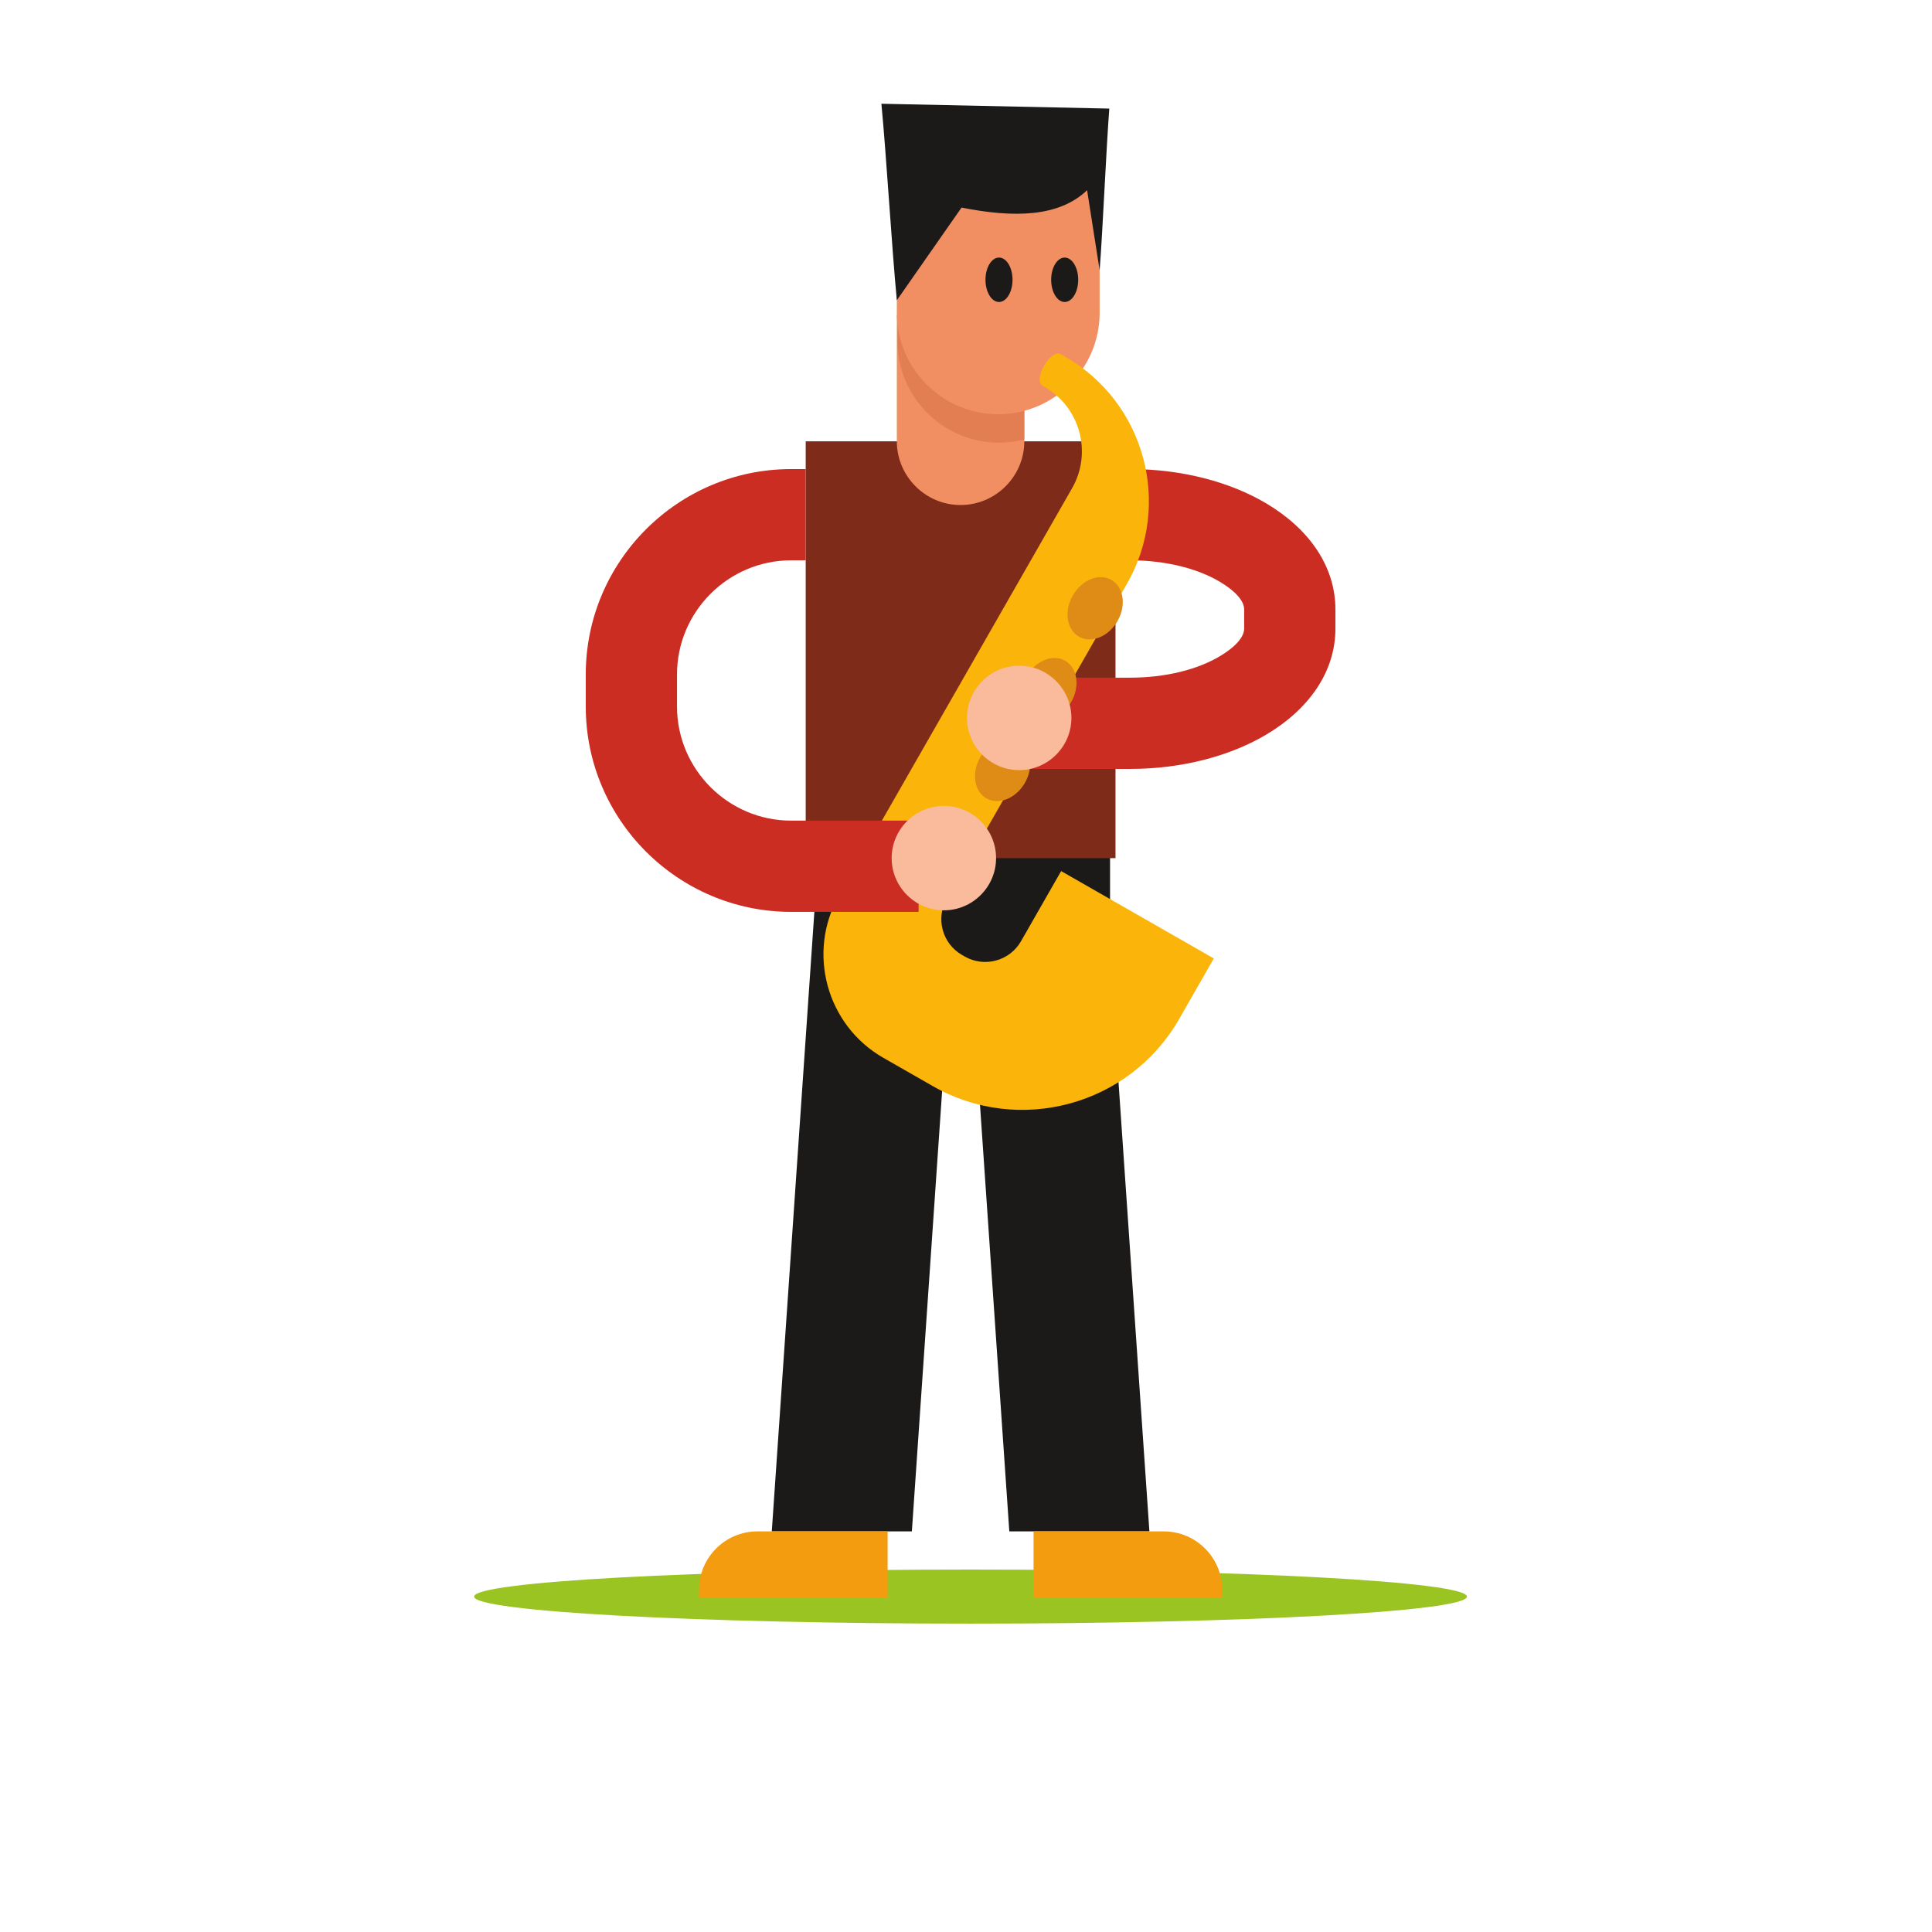
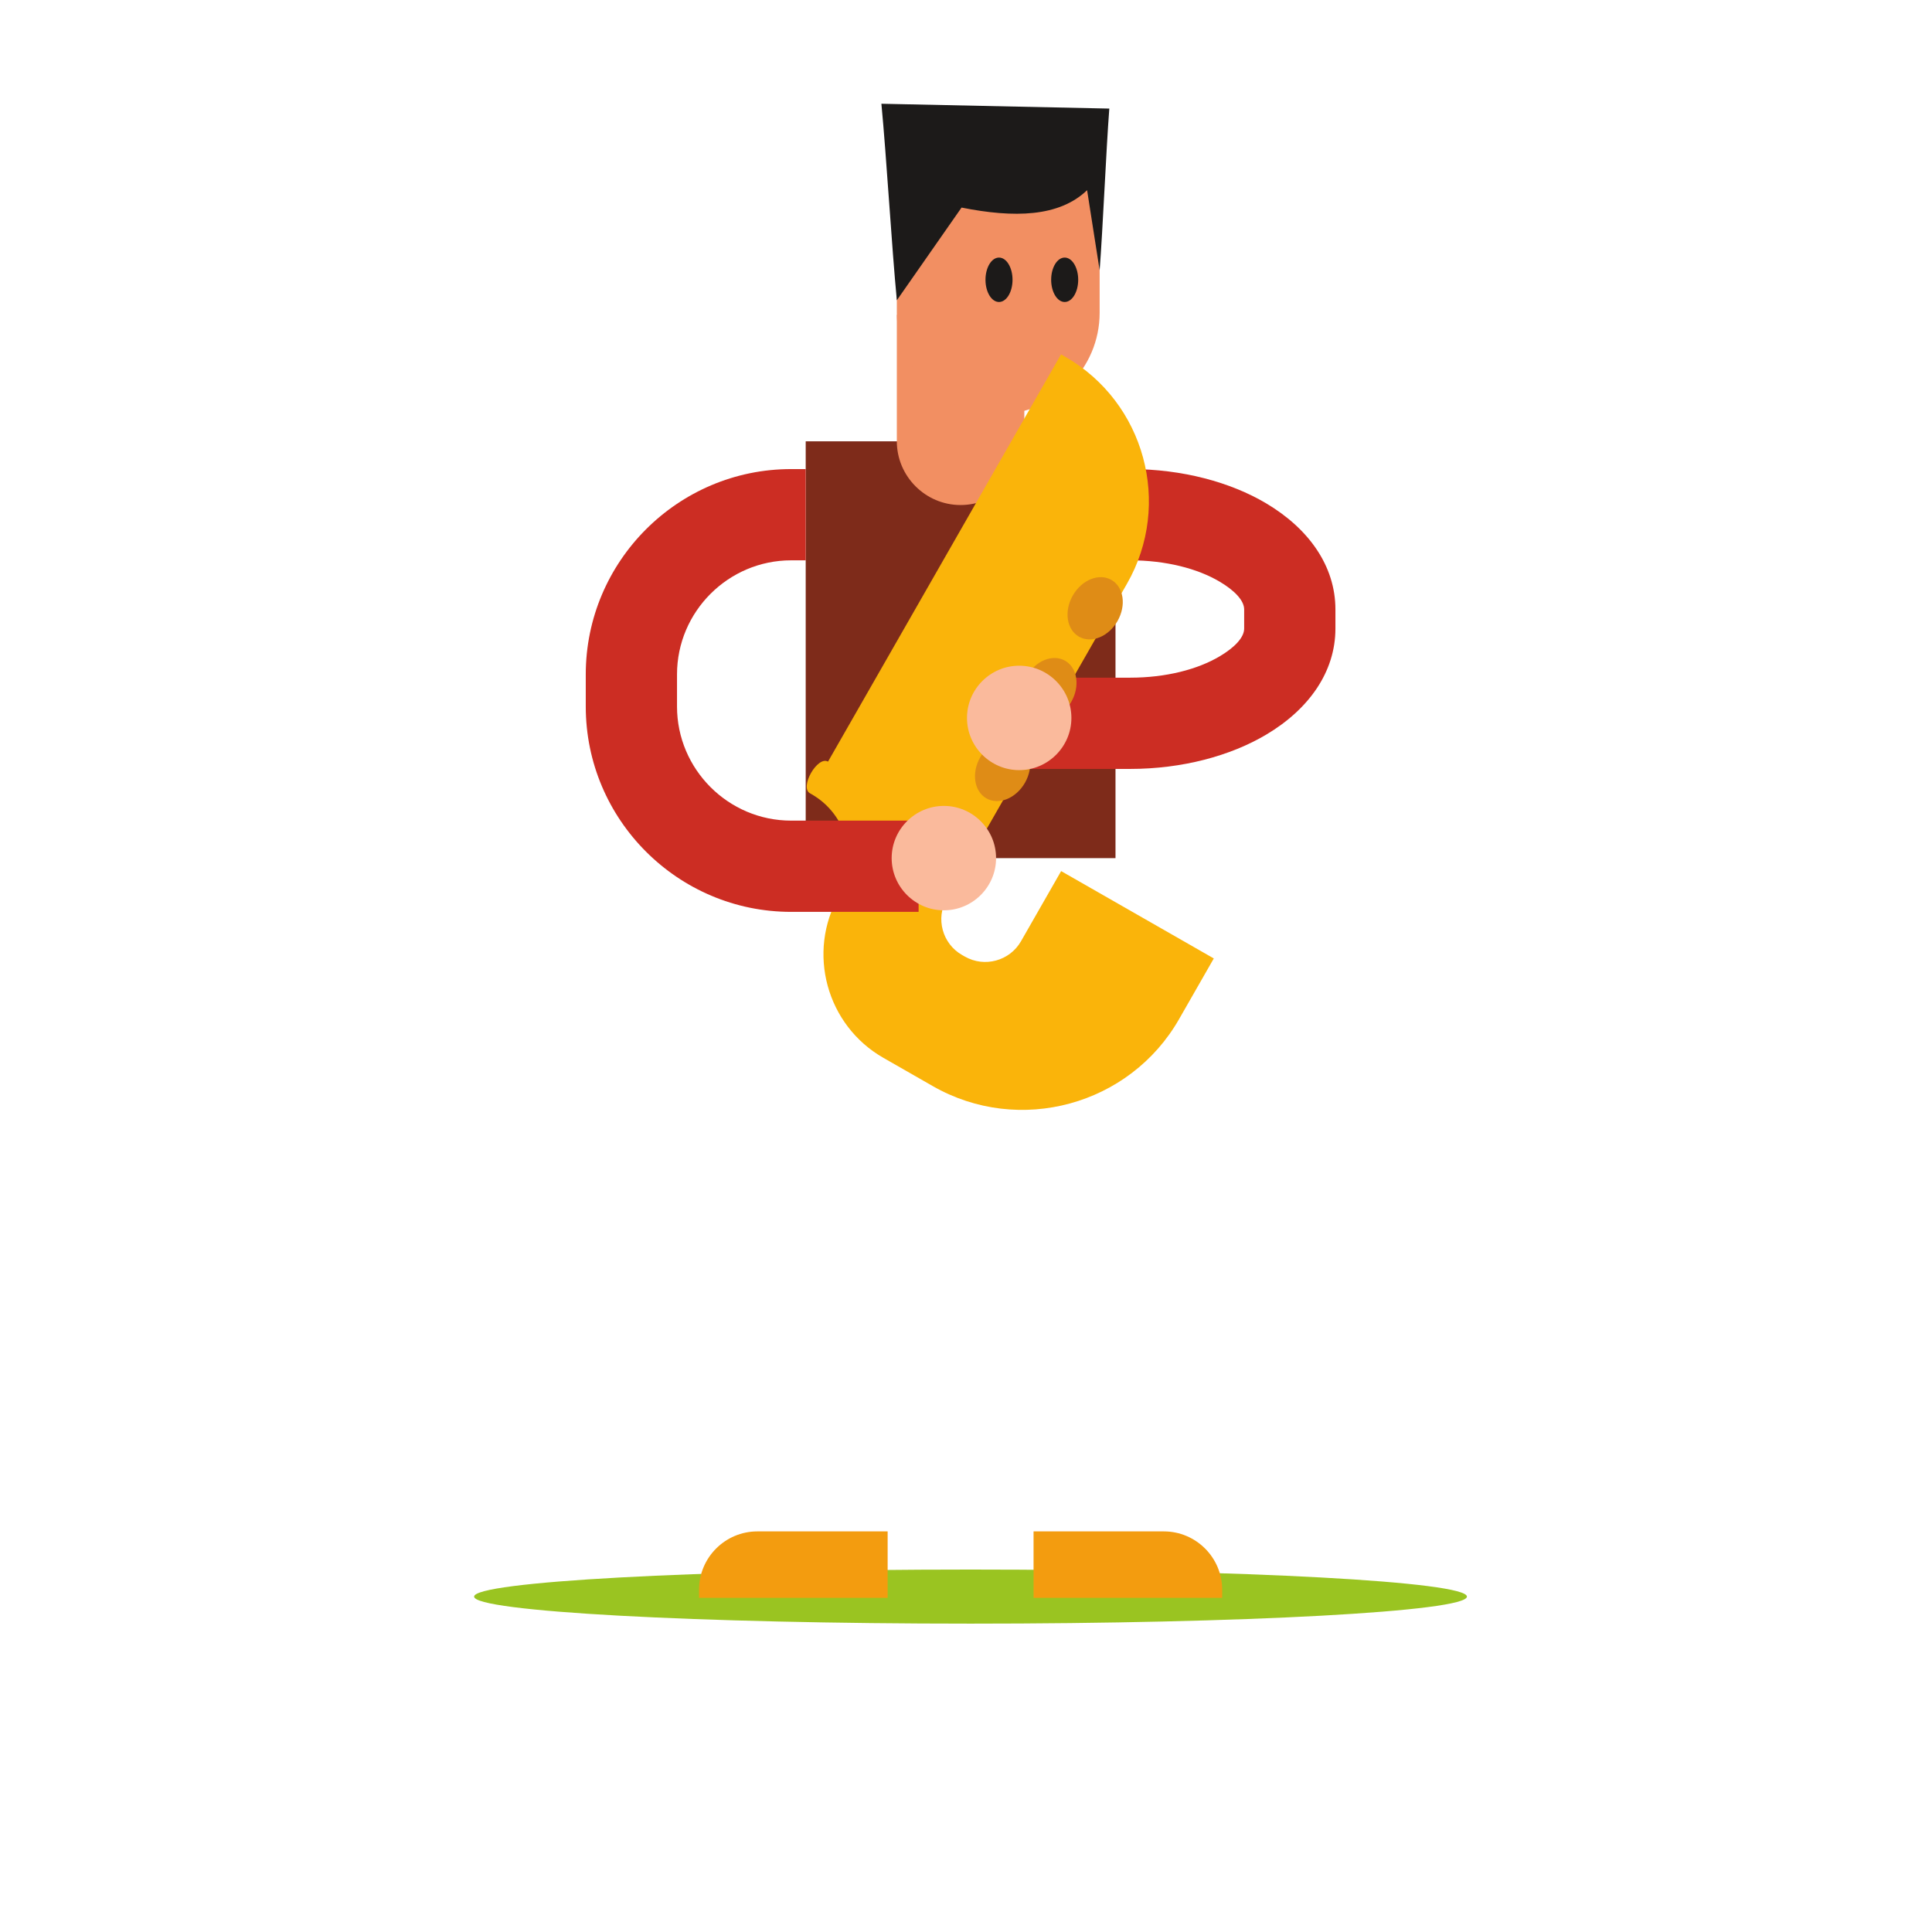
<svg xmlns="http://www.w3.org/2000/svg" version="1.1" viewBox="0 0 800 800">
  <defs>
    <clipPath id="a">
      <path d="m0 600h600v-600h-600z" />
    </clipPath>
  </defs>
  <g transform="matrix(1.333 0 0 -1.333 0 800)">
    <g clip-path="url(#a)">
      <g transform="translate(301.48 95.789)">
        <path d="m0 0c84.931 0 154.2 3.773 154.2 8.399 0 4.627-69.269 8.401-154.2 8.401s-154.2-3.774-154.2-8.401c0-4.626 69.269-8.399 154.2-8.399" fill="#9ac421" fill-rule="evenodd" />
      </g>
      <g transform="translate(292.68 261.52)">
-         <path d="m0 0-9.422-137.08h-43.514l13.372 194.55v47.917h91.708v-64.668l12.221-177.8h-43.515l-9.422 137.08z" fill="#1c1a19" fill-rule="evenodd" />
-       </g>
+         </g>
      <g transform="translate(321.06 124.44)">
        <path d="m0 0h40.483c9.974 0 18.109-8.135 18.109-18.109v-2.528h-58.592zm-45.325 0h-40.482c-9.974 0-18.108-8.135-18.108-18.109v-2.528h58.59z" fill="#f39c0f" fill-rule="evenodd" />
      </g>
      <path d="m250.28 333.58h96.234v129.48h-96.234z" fill="#7e2b1a" fill-rule="evenodd" />
      <g transform="translate(278.59 502.37)">
        <path d="m0 0h39.6v-39.3c0-10.889-8.91-19.8-19.8-19.8s-19.8 8.911-19.8 19.8z" fill="#f28f62" fill-rule="evenodd" />
      </g>
      <g transform="translate(278.78 502.37)">
-         <path d="m0 0h39.413v-38.722c-2.531-0.661-5.183-1.013-7.913-1.013-17.325 0-31.5 14.175-31.5 31.5z" fill="#e37d52" fill-rule="evenodd" />
-       </g>
+         </g>
      <g transform="translate(278.59 549.47)">
        <path d="m0 0h62.999v-46.501c0-17.324-14.174-31.5-31.499-31.5s-31.5 14.176-31.5 31.5z" fill="#f28f62" fill-rule="evenodd" />
      </g>
      <g transform="translate(341.59 516.17)">
        <path d="m0 0c1.002 13.1 2.002 37.15 3.002 50.25-23.601 0.5-47.2 1-70.8 1.5 1.599-16.7 3.199-44.35 4.799-61.05 6.7 9.6 13.4 19.2 20.101 28.8 16.309-3.251 30.293-2.953 39 5.4 1.298-8.3 2.599-16.6 3.898-24.9" fill="#1c1a19" fill-rule="evenodd" />
      </g>
      <g transform="translate(346.51 454.44)">
        <path d="m0 0h4.539c16.221 0 31.189-4.069 42.248-10.632 13.293-7.888 21.535-19.513 21.535-32.98v-5.923c0-13.467-8.242-25.092-21.535-32.98-11.059-6.563-26.027-10.632-42.248-10.632h-33.791v28.347h33.791c11.104 0 20.941 2.543 27.854 6.646 4.679 2.777 7.582 5.872 7.582 8.619v5.923c0 2.747-2.903 5.842-7.582 8.619-6.913 4.103-16.75 6.646-27.854 6.646h-4.539z" fill="#cc2d23" fill-rule="evenodd" />
      </g>
      <g transform="translate(329.6 490.07)">
-         <path d="m0 0 1.33-0.762c24.682-14.122 33.293-45.771 19.17-70.452l-56.012-97.891c-3.499-6.116-1.366-13.958 4.75-17.457l0.864-0.494c6.116-3.5 13.957-1.366 17.457 4.75l12.47 21.794 47.424-27.135-10.791-18.858c-15.33-26.793-49.687-36.142-76.481-20.811l-15.387 8.804c-17.677 10.115-23.845 32.783-13.73 50.46l72.385 126.51c6.299 11.007 2.457 25.122-8.549 31.42l-0.523 0.299c-3.275 1.874 2.348 11.701 5.623 9.827" fill="#fab40a" fill-rule="evenodd" />
+         <path d="m0 0 1.33-0.762c24.682-14.122 33.293-45.771 19.17-70.452l-56.012-97.891c-3.499-6.116-1.366-13.958 4.75-17.457l0.864-0.494c6.116-3.5 13.957-1.366 17.457 4.75l12.47 21.794 47.424-27.135-10.791-18.858c-15.33-26.793-49.687-36.142-76.481-20.811l-15.387 8.804c-17.677 10.115-23.845 32.783-13.73 50.46c6.299 11.007 2.457 25.122-8.549 31.42l-0.523 0.299c-3.275 1.874 2.348 11.701 5.623 9.827" fill="#fab40a" fill-rule="evenodd" />
      </g>
      <g transform="translate(345.24 420.01)">
        <path d="m0 0c3.834-2.194 4.686-7.918 1.9-12.784-2.785-4.867-8.15-7.033-11.984-4.84-3.834 2.194-4.686 7.918-1.9 12.785 2.785 4.866 8.15 7.033 11.984 4.839" fill="#df8c16" fill-rule="evenodd" />
      </g>
      <g transform="translate(330.87 394.9)">
        <path d="m0 0c3.834-2.193 4.684-7.917 1.9-12.784-2.785-4.867-8.15-7.033-11.985-4.839s-4.685 7.917-1.901 12.784c2.785 4.866 8.15 7.033 11.986 4.839" fill="#df8c16" fill-rule="evenodd" />
      </g>
      <g transform="translate(316.49 369.78)">
        <path d="m0 0c3.834-2.194 4.685-7.917 1.9-12.785-2.785-4.866-8.15-7.032-11.984-4.839-3.834 2.194-4.686 7.918-1.9 12.785 2.784 4.866 8.15 7.033 11.984 4.839" fill="#df8c16" fill-rule="evenodd" />
      </g>
      <g transform="translate(302.12 344.66)">
        <path d="m0 0c3.834-2.194 4.686-7.918 1.901-12.784-2.784-4.867-8.15-7.033-11.984-4.84-3.835 2.195-4.686 7.918-1.901 12.785 2.784 4.867 8.15 7.033 11.984 4.839" fill="#df8c16" fill-rule="evenodd" />
      </g>
      <g transform="translate(250.28 426.09)">
        <path d="m0 0h-4.539c-9.749 0-18.606-3.982-25.03-10.406-6.424-6.423-10.406-15.281-10.406-25.03v-9.981c0-9.75 3.982-18.607 10.406-25.03 6.424-6.424 15.281-10.407 25.03-10.407h39.608v-28.346h-39.608c-17.574 0-33.522 7.161-45.072 18.71-11.55 11.551-18.71 27.498-18.71 45.073v9.981c0 17.575 7.16 33.523 18.71 45.072 11.55 11.55 27.497 18.711 45.072 18.711h4.539z" fill="#cc2d23" fill-rule="evenodd" />
      </g>
      <g transform="translate(316.6 360.92)">
        <path d="m0 0c8.932 0 16.217 7.285 16.217 16.217s-7.285 16.218-16.217 16.218-16.217-7.286-16.217-16.218 7.285-16.217 16.217-16.217" fill="#faba9c" fill-rule="evenodd" />
      </g>
      <g transform="translate(293.2 317.37)">
        <path d="m0 0c8.933 0 16.217 7.285 16.217 16.217s-7.284 16.218-16.217 16.218c-8.932 0-16.217-7.286-16.217-16.218s7.285-16.217 16.217-16.217" fill="#faba9c" fill-rule="evenodd" />
      </g>
      <g transform="translate(330.73 520.14)">
        <path d="m0 0c2.318 0 4.199-3.089 4.199-6.9 0-3.81-1.881-6.9-4.199-6.9-2.32 0-4.201 3.09-4.201 6.9 0 3.811 1.881 6.9 4.201 6.9m-20.4 0c2.319 0 4.199-3.089 4.199-6.9 0-3.81-1.88-6.9-4.199-6.9-2.321 0-4.201 3.09-4.201 6.9 0 3.811 1.88 6.9 4.201 6.9" fill="#1c1a19" fill-rule="evenodd" />
      </g>
    </g>
  </g>
</svg>